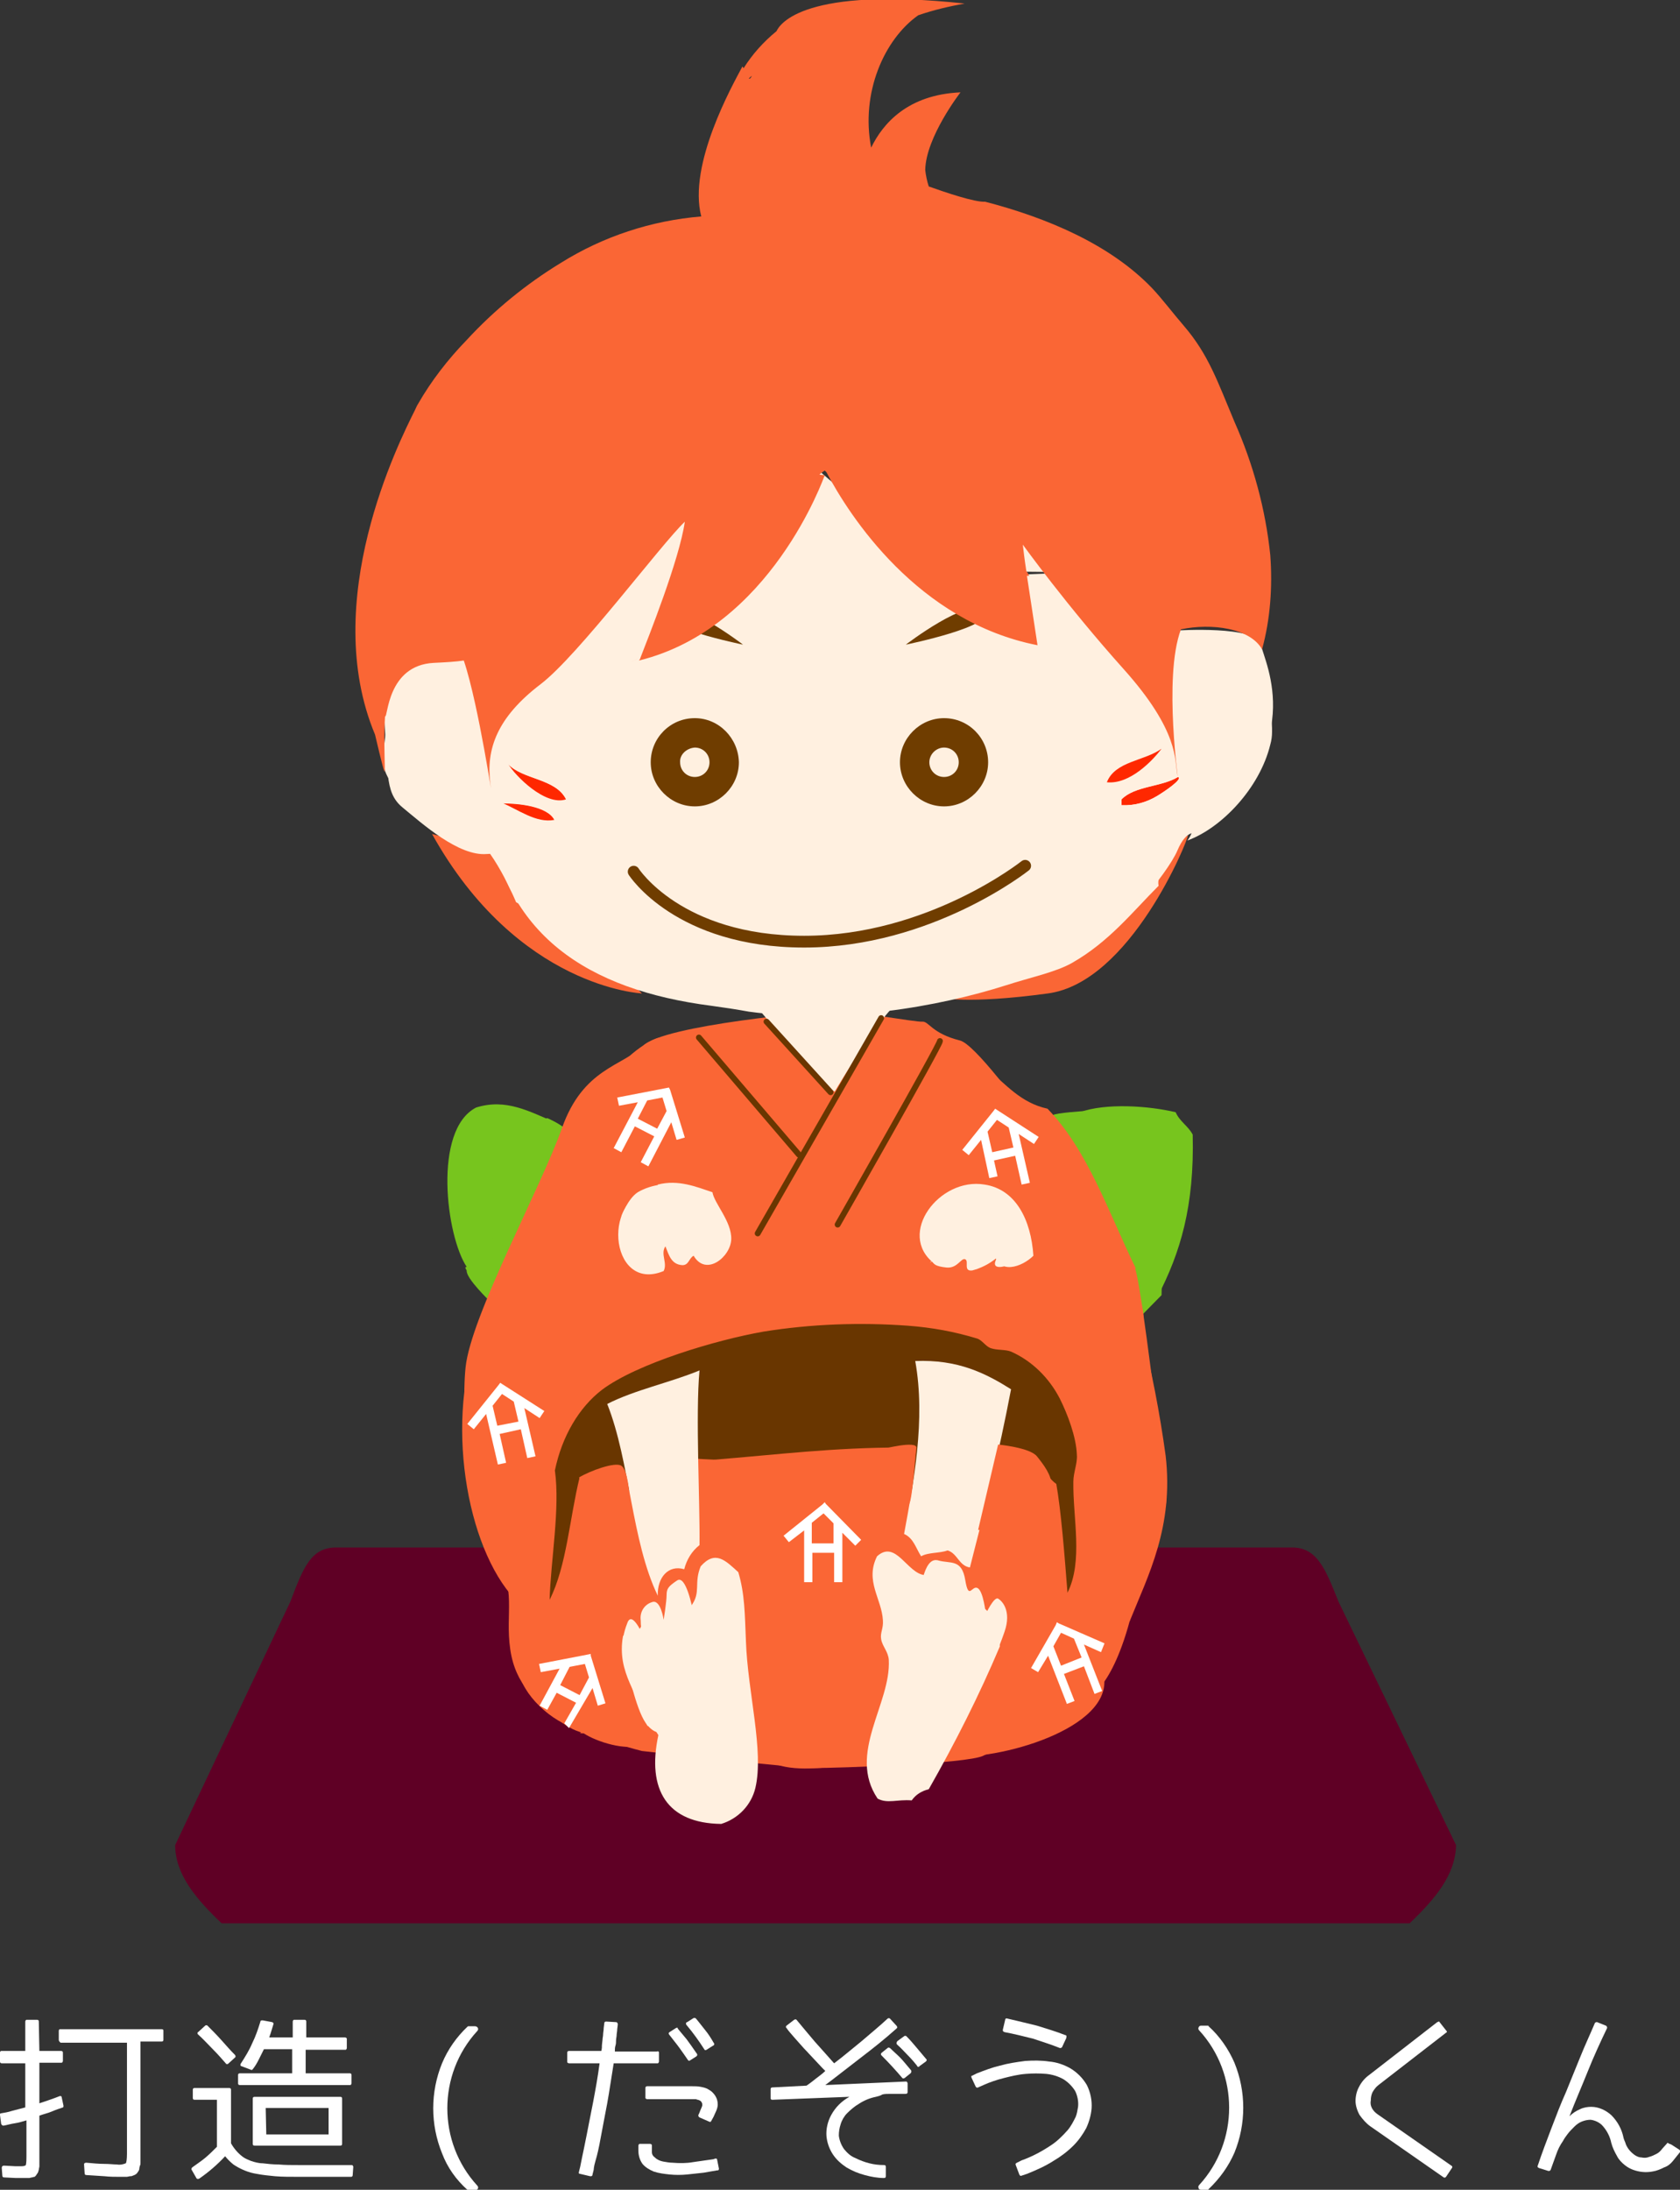
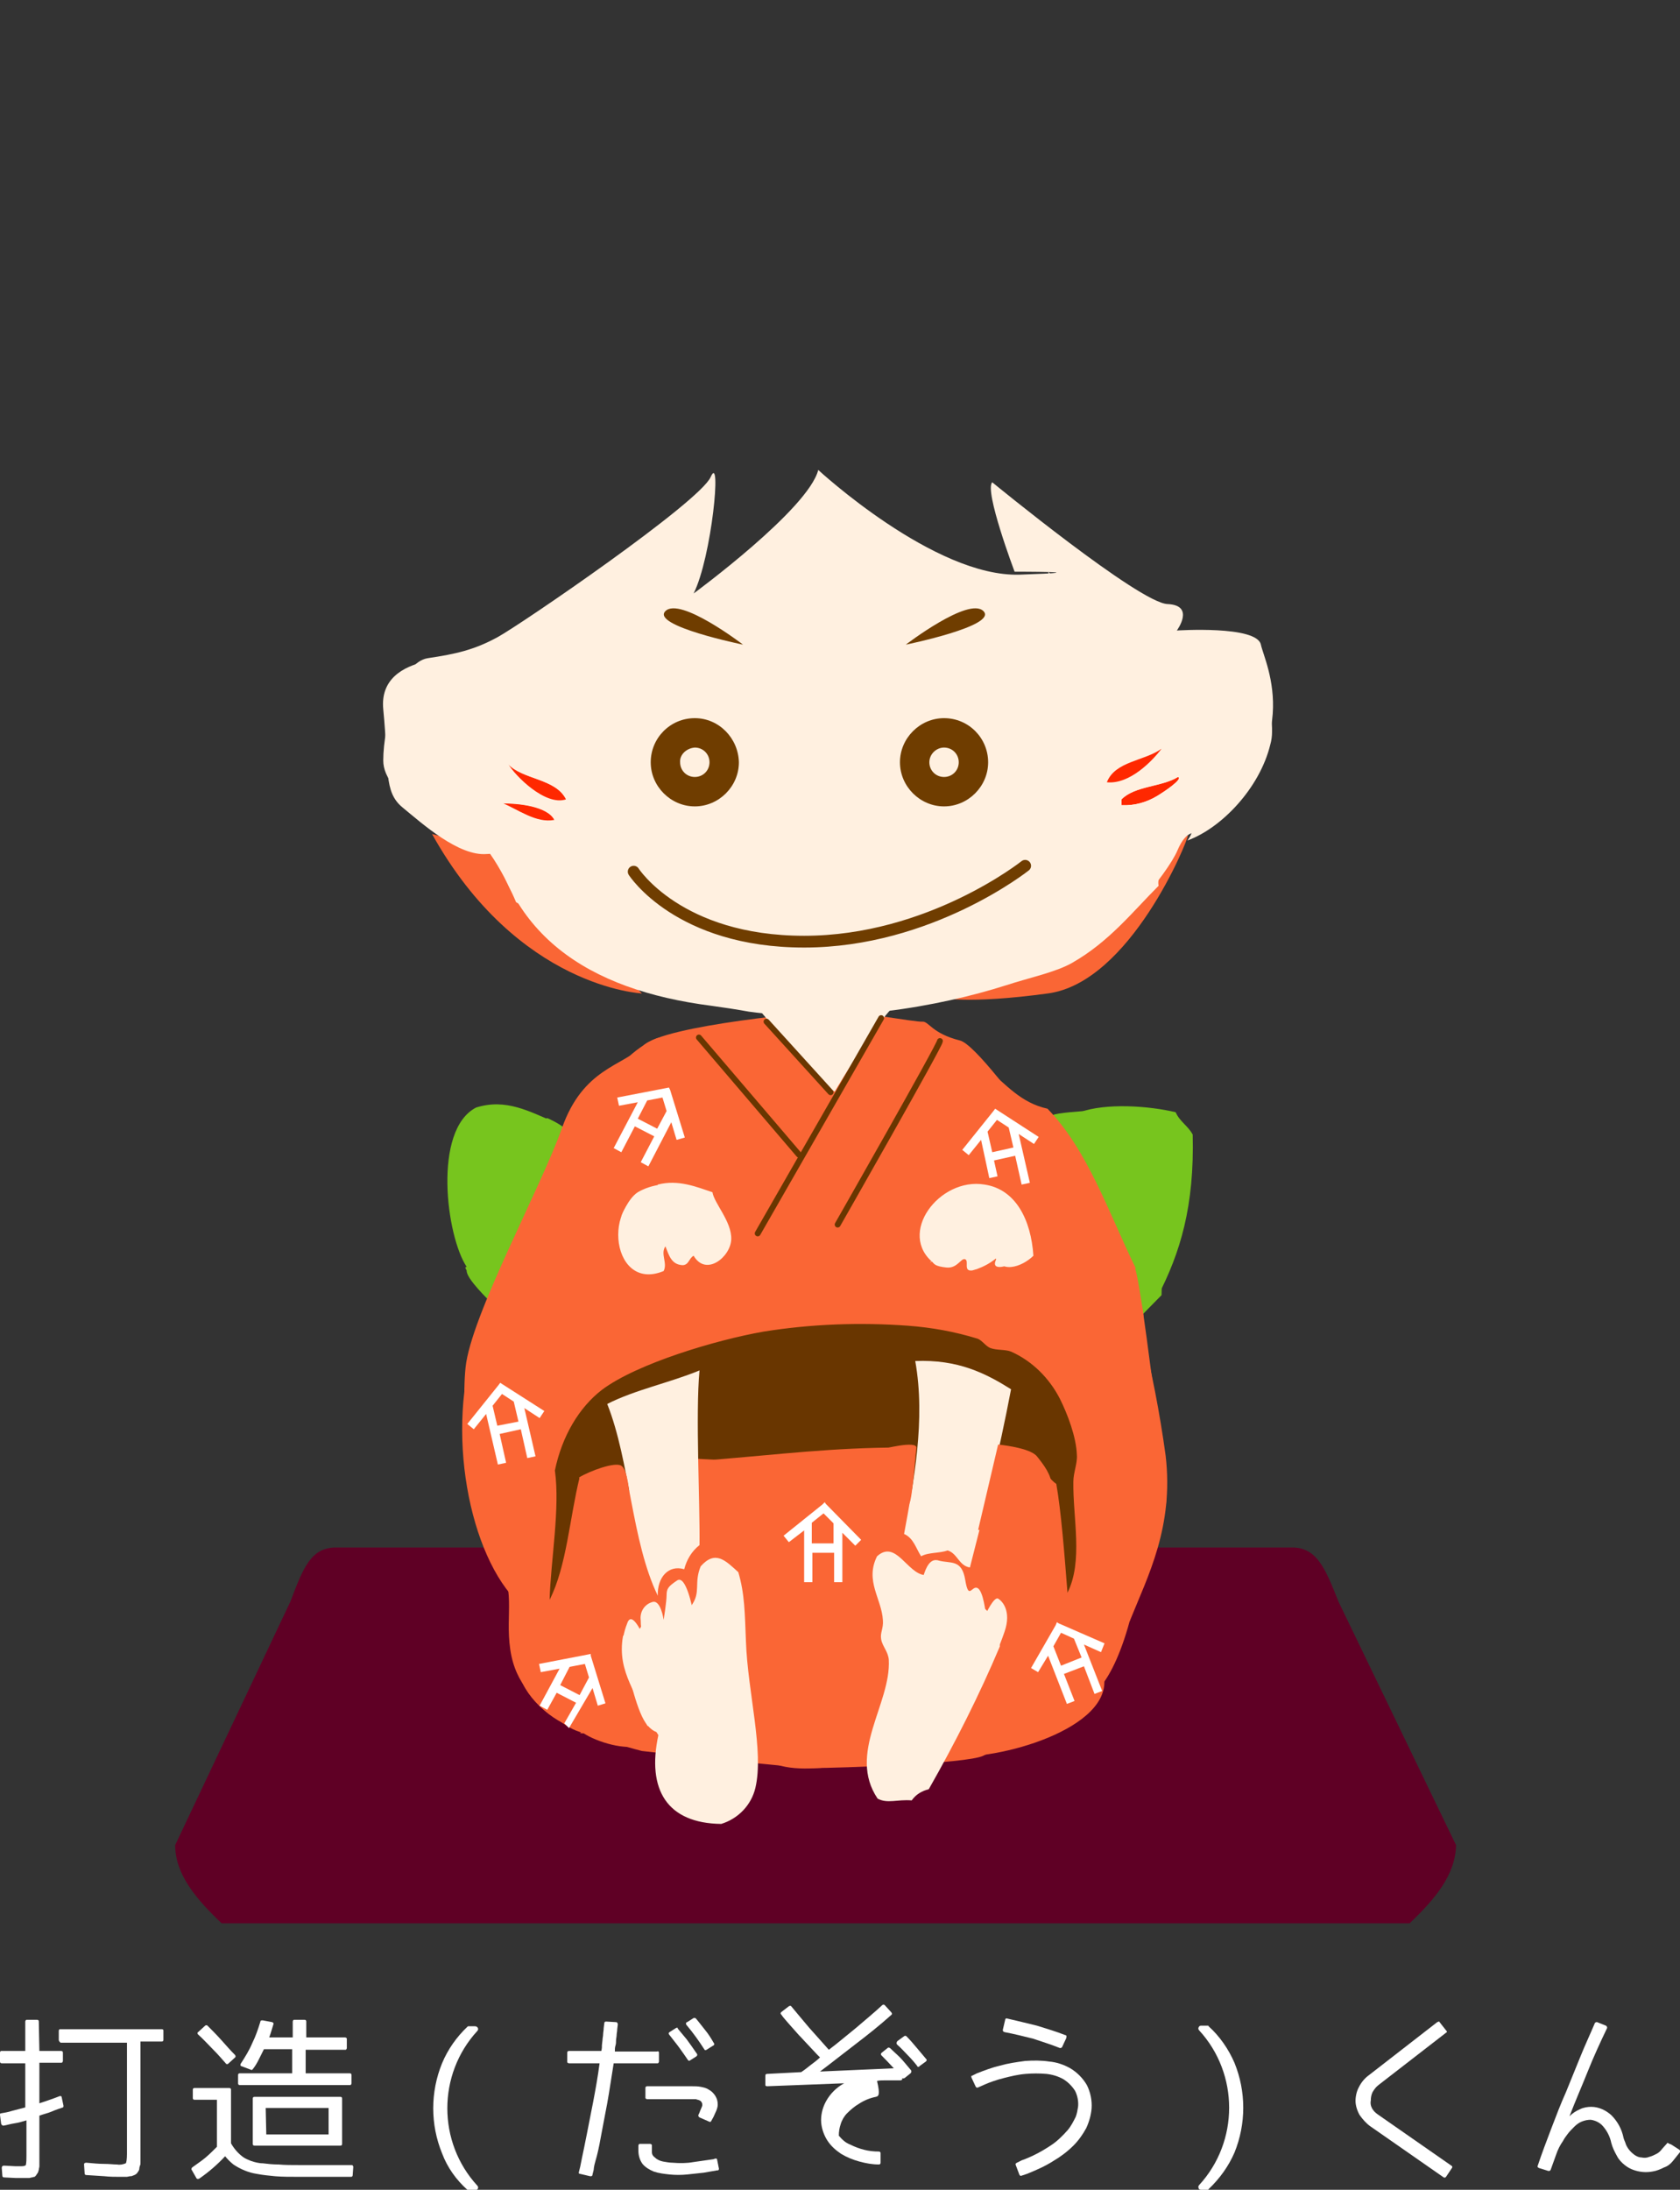
<svg xmlns="http://www.w3.org/2000/svg" version="1.1" id="レイヤー_1" x="0px" y="0px" viewBox="0 0 285.8 372.3" style="enable-background:new 0 0 285.8 372.3;" xml:space="preserve">
  <rect x="0" y="0" width="285.8" height="372.3" fill="#333333" stroke="none" />
  <style type="text/css">
	.st0{fill:#FFFFFF;}
	.st1{fill:#5F0025;}
	.st2{fill:#77C51E;}
	.st3{fill:#FA6635;}
	.st4{fill:#FFF0E0;}
	.st5{fill:#693600;}
	.st6{fill:#FF2800;}
	.st7{fill:#FFE6C8;}
	.st8{fill:#6F3D00;}
	.st9{fill:none;stroke:#6F3D00;stroke-width:2;stroke-linecap:round;stroke-linejoin:round;}
	.st10{fill:none;stroke:#693600;stroke-linecap:round;stroke-linejoin:round;}
</style>
  <title>アートボード 1</title>
  <path class="st0" d="M6.7,348.7h3.7c0.2,0,0.3,0.1,0.3,0.3v1.4c0,0.1-0.1,0.3-0.2,0.3c0,0-0.1,0-0.1,0H6.7v6.9  c1.2-0.4,2.4-0.8,3.4-1.2c0.2-0.1,0.4,0,0.4,0.2l0.3,1.4c0,0.1,0,0.3-0.1,0.3c0,0,0,0,0,0c-0.6,0.2-1.2,0.4-1.9,0.7  s-1.3,0.4-2.1,0.7v8.2c0,0.1,0,0.3,0,0.4c0,0.2-0.1,0.4-0.1,0.6c0,0.1-0.1,0.2-0.1,0.4c-0.1,0.1-0.1,0.2-0.2,0.3l-0.2,0.3  C6,370,6,370,5.9,370.1H5.8c-0.2,0.1-0.5,0.1-0.8,0.2c-0.1,0-0.3,0-0.4,0H3.9c-0.3,0-0.7,0-1.2,0l-2-0.1c-0.2,0-0.3-0.1-0.3-0.3  l-0.1-1.3c0-0.1,0-0.2,0.1-0.3c0.1-0.1,0.2-0.1,0.3-0.1l1.9,0.1h1.1c0.4,0,0.6-0.1,0.7-0.2c0.1-0.5,0.1-1,0.1-1.5v-6.1  c-0.7,0.2-1.3,0.4-2,0.5s-1.3,0.3-1.9,0.4c-0.2,0-0.3-0.1-0.4-0.3L0,359.6c0-0.2,0-0.3,0.2-0.3c0.6-0.1,1.2-0.2,1.8-0.4l2.3-0.6  v-7.5h-4c-0.2,0-0.3-0.1-0.3-0.3V349c0-0.2,0.1-0.3,0.2-0.3c0,0,0.1,0,0.1,0h4v-5c0-0.1,0.1-0.3,0.2-0.3c0,0,0,0,0.1,0h1.7  c0.2,0,0.3,0.1,0.3,0.3L6.7,348.7z M10,346.8v-1.5c0-0.2,0.1-0.3,0.2-0.3c0,0,0.1,0,0.1,0h17.2c0.2,0,0.3,0.1,0.3,0.2  c0,0,0,0.1,0,0.1v1.5c0,0.2-0.1,0.3-0.3,0.3h-3.6v19c0,0.4,0,0.7,0,1s0,0.4,0,0.6c0,0.2,0,0.4-0.1,0.5c0,0.1-0.1,0.3-0.1,0.5  c0,0.3-0.2,0.5-0.4,0.8c-0.2,0.2-0.4,0.3-0.7,0.4c-0.2,0.1-0.3,0.1-0.5,0.1l-0.5,0.1h-0.5c-0.2,0-0.5,0-0.9,0c-0.7,0-1.5,0-2.4-0.1  l-3.1-0.2c-0.2,0-0.3-0.1-0.3-0.3l-0.1-1.5c0-0.2,0.1-0.3,0.4-0.3c1.1,0.1,2.1,0.2,3,0.2s1.6,0.1,2.2,0.1c0.5,0.1,1,0,1.5-0.2  c0.1-0.1,0.2-0.7,0.2-1.6v-18.9H10.3C10.1,347.1,10,347,10,346.8L10,346.8z" />
  <path class="st0" d="M38.3,366.6c-1.3,1.4-2.8,2.7-4.4,3.8c-0.2,0.1-0.4,0.1-0.5-0.1l-0.8-1.4c-0.1-0.1,0-0.3,0.1-0.4  c0.8-0.6,1.6-1.1,2.3-1.7c0.7-0.6,1.3-1.2,1.9-1.8v-8h-3.8c-0.2,0-0.3-0.1-0.3-0.3v-1.4c0-0.2,0.1-0.3,0.3-0.3H39  c0.2,0,0.3,0.1,0.3,0.3v9.1c0.5,0.9,1.2,1.7,2,2.3c0.4,0.3,0.9,0.5,1.4,0.7c0.6,0.2,1.3,0.4,2,0.4c0.8,0.1,1.7,0.2,2.7,0.2  c1,0.1,2.2,0.1,3.5,0.1h8.9c0.1,0,0.2,0,0.2,0.1c0.1,0.1,0.1,0.2,0.1,0.2l-0.1,1.4c0,0.2-0.1,0.3-0.3,0.3h-8.9c-1.5,0-2.8,0-4-0.1  c-1-0.1-2.1-0.2-3.1-0.4c-1.4-0.2-2.8-0.8-4-1.6C39.1,367.5,38.7,367.1,38.3,366.6z M34.9,344.4c0.1-0.1,0.3-0.1,0.4,0c0,0,0,0,0,0  c0.8,0.8,1.6,1.6,2.4,2.5s1.5,1.7,2.3,2.5c0.1,0.2,0.1,0.3,0,0.4l-1.1,1c-0.1,0.1-0.2,0.2-0.4,0.1c0,0-0.1,0-0.1-0.1  c-0.7-0.8-1.4-1.6-2.2-2.4s-1.6-1.7-2.5-2.5c-0.1-0.1-0.1-0.1-0.1-0.2c0-0.1,0-0.2,0.1-0.2L34.9,344.4z M52,352.5h7.5  c0.2,0,0.3,0.1,0.3,0.3v1.4c0,0.1-0.1,0.3-0.2,0.3c0,0,0,0-0.1,0H40.8c-0.2,0-0.3-0.1-0.3-0.3v-1.4c0-0.2,0.1-0.3,0.3-0.3  c0,0,0,0,0.1,0h8.8v-4.1h-4.8c-0.3,0.6-0.6,1.2-0.9,1.8c-0.3,0.6-0.6,1.1-1,1.6c-0.1,0.1-0.2,0.2-0.3,0.1l-1.6-0.6  c-0.1,0-0.2-0.1-0.2-0.2c0-0.1,0-0.2,0.1-0.3c0.7-1.1,1.4-2.2,1.9-3.4c0.6-1.2,1-2.4,1.4-3.7c0-0.2,0.2-0.2,0.4-0.2c0,0,0,0,0,0  l1.6,0.3c0.2,0.1,0.3,0.2,0.2,0.4c-0.2,0.6-0.4,1.4-0.7,2.2h4v-2.7c0-0.1,0.1-0.3,0.2-0.3c0,0,0.1,0,0.1,0h1.7  c0.2,0,0.3,0.1,0.3,0.3v2.7h6.6c0.1,0,0.3,0.1,0.3,0.2c0,0,0,0,0,0.1v1.5c0,0.1-0.1,0.3-0.2,0.3c0,0,0,0-0.1,0H52V352.5z   M43.3,364.8c-0.2,0-0.3-0.1-0.3-0.3v-7.7c0-0.2,0.1-0.3,0.3-0.3h14.6c0.2,0,0.3,0.1,0.3,0.3v7.7c0,0.2-0.1,0.3-0.3,0.3H43.3z   M45.3,362.9h10.6v-4.5H45.2L45.3,362.9z" />
  <path class="st0" d="M79.7,344.5h1.1c0.2,0,0.4,0.1,0.5,0.3c0.1,0.2,0,0.4-0.1,0.5c-6.8,7.4-6.8,18.9,0,26.3  c0.1,0.1,0.2,0.3,0.1,0.5c-0.1,0.2-0.3,0.3-0.5,0.3h-1.1c-0.1,0-0.1,0-0.2-0.1c-1.9-1.7-3.4-3.8-4.3-6.2c-2-4.9-2-10.4,0-15.3  c1-2.4,2.5-4.5,4.3-6.2C79.6,344.5,79.6,344.5,79.7,344.5z" />
  <path class="st0" d="M112.1,349v1.5c0,0.1-0.1,0.3-0.2,0.3c0,0-0.1,0-0.1,0h-7.4c-0.4,2.4-0.7,4.6-1.1,6.8c-0.4,2.2-0.8,4.1-1.1,5.8  c-0.3,1.7-0.6,3-0.9,4s-0.3,1.5-0.3,1.5l-0.2,0.8c0,0.2-0.1,0.3-0.3,0.3c0,0-0.1,0-0.1,0l-1.7-0.4c-0.2,0-0.3-0.1-0.2-0.4l0.2-0.8  c0,0,0.1-0.5,0.3-1.5s0.5-2.3,0.8-3.9s0.7-3.5,1.1-5.6s0.8-4.3,1.1-6.6h-5.2c-0.1,0-0.3-0.1-0.3-0.2c0,0,0-0.1,0-0.1V349  c0-0.2,0.1-0.3,0.3-0.3h5.5c0.1-0.4,0.1-0.7,0.1-1l0.1-0.9c0-0.3,0.1-0.6,0.1-0.9s0.1-0.7,0.1-1.1l0.1-0.8c0-0.2,0.1-0.3,0.3-0.3  l1.7,0.1c0.2,0,0.3,0.2,0.3,0.4l-0.1,0.8c0,0.4-0.1,0.7-0.1,1s-0.1,0.6-0.1,0.9s0,0.6-0.1,0.9s-0.1,0.6-0.1,1h7.1  C112,348.7,112.1,348.8,112.1,349z M122,367.2l0.3,1.5c0,0.1,0,0.3-0.2,0.3c0,0-0.1,0-0.1,0l-2.3,0.4c-0.9,0.1-1.9,0.2-2.8,0.3  c-1,0.1-2,0.1-3,0c-0.9-0.1-1.8-0.2-2.7-0.5c-0.7-0.3-1.4-0.7-1.9-1.3c-0.5-0.7-0.7-1.5-0.7-2.3v-0.8c0-0.1,0.1-0.3,0.2-0.3  c0,0,0.1,0,0.1,0h1.7c0.1,0,0.3,0.1,0.3,0.2c0,0,0,0,0,0.1c0,0.4,0,0.7,0,1.1c0,0.4,0.2,0.7,0.5,0.9c0.4,0.4,0.9,0.6,1.4,0.7  c0.6,0.1,1.1,0.2,1.6,0.2c1.2,0.1,2.4,0.1,3.5-0.1l3.5-0.5C121.8,366.9,122,367,122,367.2z M122.1,357.8c0,0.5-0.2,1-0.4,1.4  c-0.2,0.5-0.4,0.9-0.7,1.4c-0.1,0.2-0.2,0.2-0.4,0.1l-1.6-0.7c-0.2-0.1-0.2-0.3-0.2-0.4c0,0,0,0,0,0c0.1-0.2,0.2-0.4,0.3-0.7  c0.1-0.2,0.2-0.5,0.3-0.7c0.1-0.2,0.1-0.5,0-0.7c-0.1-0.2-0.2-0.3-0.4-0.4c-0.2-0.1-0.4-0.1-0.6-0.2h-0.7h-7.6  c-0.1,0-0.3-0.1-0.3-0.2c0,0,0-0.1,0-0.1v-1.6c0-0.2,0.1-0.3,0.3-0.3h7.6c0.5,0,1,0,1.5,0.1c0.5,0.1,1,0.2,1.4,0.5  c0.4,0.2,0.7,0.5,1,0.9C122,356.8,122.1,357.3,122.1,357.8L122.1,357.8z M118.5,349.6l-1.1,0.7c-0.1,0.1-0.3,0.1-0.4-0.1  c0,0,0,0,0,0c-0.4-0.6-0.9-1.3-1.4-2s-1.1-1.4-1.7-2.2c-0.1-0.1-0.2-0.3-0.1-0.4c0,0,0,0,0.1-0.1l1.1-0.7c0.2-0.1,0.3-0.1,0.3,0.1  c0.5,0.6,1,1.2,1.5,1.8c0.5,0.7,1.1,1.5,1.7,2.4C118.6,349.2,118.7,349.4,118.5,349.6C118.6,349.5,118.5,349.5,118.5,349.6  L118.5,349.6z M121.3,347.8l-1.1,0.7c-0.2,0.1-0.3,0.1-0.4-0.1c-0.9-1.4-1.9-2.8-3-4.1c-0.1-0.1-0.1-0.2-0.1-0.3  c0-0.1,0.1-0.2,0.2-0.2l1.1-0.7c0,0,0.1,0,0.2,0c0.1,0,0.1,0,0.2,0.1c0.6,0.7,1.1,1.4,1.6,2s1,1.4,1.4,2.1c0.1,0.1,0.1,0.2,0.1,0.2  C121.5,347.7,121.4,347.8,121.3,347.8L121.3,347.8z" />
-   <path class="st0" d="M149,356.5c-1,0.2-2,0.6-2.9,1.2c-0.7,0.4-1.4,1-2,1.6c-0.5,0.5-0.9,1.2-1.1,1.9c-0.2,0.6-0.3,1.2-0.3,1.9  c0.1,0.8,0.4,1.6,0.9,2.3c0.5,0.6,1.1,1.2,1.9,1.5c0.8,0.4,1.6,0.7,2.4,0.9c0.8,0.2,1.6,0.3,2.5,0.3c0.2,0,0.3,0.1,0.3,0.3v1.6  c0,0.2-0.1,0.3-0.3,0.3c-1.1,0-2.2-0.2-3.3-0.5c-1.1-0.3-2.1-0.7-3.1-1.3c-0.9-0.6-1.7-1.3-2.3-2.2c-0.6-0.9-1-2-1.1-3.1  c-0.1-1.2,0.2-2.5,0.8-3.6c0.7-1.3,1.8-2.4,3.1-3.1h-0.1l-13,0.5c-0.2,0-0.3-0.1-0.3-0.2c0,0,0-0.1,0-0.1v-1.5  c0-0.2,0.1-0.3,0.3-0.3l5.8-0.3c0.6-0.4,1.1-0.8,1.6-1.2s1.1-0.8,1.6-1.3l-0.5-0.5l-1.5-1.6c-0.5-0.5-1-1.1-1.6-1.7l-1.6-1.8  c-0.5-0.6-1-1.1-1.4-1.7c-0.1-0.1-0.1-0.1-0.1-0.2c0-0.1,0.1-0.2,0.1-0.2l1.3-1c0.2-0.1,0.3-0.1,0.4,0c0.5,0.6,1,1.2,1.5,1.8  l1.6,1.9l1.7,1.9l1.6,1.8c1.6-1.2,3.1-2.5,4.6-3.7c1.5-1.3,3-2.5,4.5-3.9c0.1-0.1,0.3-0.1,0.4,0l1.1,1.2c0.1,0.1,0.2,0.3,0.1,0.4  c0,0,0,0-0.1,0.1c-1.9,1.7-3.9,3.3-6,4.9c-2.1,1.6-4.1,3.2-6.1,4.7l13.7-0.6c0.1,0,0.2,0,0.2,0.1c0.1,0.1,0.1,0.2,0.1,0.2v1.5  c0,0.2-0.1,0.3-0.4,0.3h-1.5h-1.2c-0.4,0-0.8,0-1.2,0.1C149.8,356.3,149.4,356.4,149,356.5z M154.9,352.5l-1,0.8  c-0.2,0.1-0.3,0.1-0.4,0c-1.1-1.3-2.3-2.6-3.5-3.8c-0.1-0.1-0.2-0.2-0.1-0.4c0,0,0.1-0.1,0.1-0.1l1-0.8c0.1-0.1,0.2-0.1,0.4,0  c0.5,0.5,1.1,1,1.7,1.6s1.2,1.4,1.9,2.2C155.1,352.2,155,352.4,154.9,352.5L154.9,352.5z M157.5,350.5l-1.1,0.8  c0,0.1-0.1,0.1-0.2,0.1c-0.1,0-0.2-0.1-0.2-0.2c-0.4-0.5-0.9-1.1-1.5-1.7c-0.6-0.6-1.2-1.3-1.9-1.9c-0.1-0.1-0.1-0.3,0-0.5  c0,0,0.1-0.1,0.1-0.1l1.1-0.8c0.1-0.1,0.3-0.1,0.4,0c0.6,0.6,1.2,1.3,1.7,1.9l1.6,1.9C157.7,350.2,157.7,350.3,157.5,350.5  L157.5,350.5z" />
+   <path class="st0" d="M149,356.5c-1,0.2-2,0.6-2.9,1.2c-0.7,0.4-1.4,1-2,1.6c-0.5,0.5-0.9,1.2-1.1,1.9c-0.2,0.6-0.3,1.2-0.3,1.9  c0.5,0.6,1.1,1.2,1.9,1.5c0.8,0.4,1.6,0.7,2.4,0.9c0.8,0.2,1.6,0.3,2.5,0.3c0.2,0,0.3,0.1,0.3,0.3v1.6  c0,0.2-0.1,0.3-0.3,0.3c-1.1,0-2.2-0.2-3.3-0.5c-1.1-0.3-2.1-0.7-3.1-1.3c-0.9-0.6-1.7-1.3-2.3-2.2c-0.6-0.9-1-2-1.1-3.1  c-0.1-1.2,0.2-2.5,0.8-3.6c0.7-1.3,1.8-2.4,3.1-3.1h-0.1l-13,0.5c-0.2,0-0.3-0.1-0.3-0.2c0,0,0-0.1,0-0.1v-1.5  c0-0.2,0.1-0.3,0.3-0.3l5.8-0.3c0.6-0.4,1.1-0.8,1.6-1.2s1.1-0.8,1.6-1.3l-0.5-0.5l-1.5-1.6c-0.5-0.5-1-1.1-1.6-1.7l-1.6-1.8  c-0.5-0.6-1-1.1-1.4-1.7c-0.1-0.1-0.1-0.1-0.1-0.2c0-0.1,0.1-0.2,0.1-0.2l1.3-1c0.2-0.1,0.3-0.1,0.4,0c0.5,0.6,1,1.2,1.5,1.8  l1.6,1.9l1.7,1.9l1.6,1.8c1.6-1.2,3.1-2.5,4.6-3.7c1.5-1.3,3-2.5,4.5-3.9c0.1-0.1,0.3-0.1,0.4,0l1.1,1.2c0.1,0.1,0.2,0.3,0.1,0.4  c0,0,0,0-0.1,0.1c-1.9,1.7-3.9,3.3-6,4.9c-2.1,1.6-4.1,3.2-6.1,4.7l13.7-0.6c0.1,0,0.2,0,0.2,0.1c0.1,0.1,0.1,0.2,0.1,0.2v1.5  c0,0.2-0.1,0.3-0.4,0.3h-1.5h-1.2c-0.4,0-0.8,0-1.2,0.1C149.8,356.3,149.4,356.4,149,356.5z M154.9,352.5l-1,0.8  c-0.2,0.1-0.3,0.1-0.4,0c-1.1-1.3-2.3-2.6-3.5-3.8c-0.1-0.1-0.2-0.2-0.1-0.4c0,0,0.1-0.1,0.1-0.1l1-0.8c0.1-0.1,0.2-0.1,0.4,0  c0.5,0.5,1.1,1,1.7,1.6s1.2,1.4,1.9,2.2C155.1,352.2,155,352.4,154.9,352.5L154.9,352.5z M157.5,350.5l-1.1,0.8  c0,0.1-0.1,0.1-0.2,0.1c-0.1,0-0.2-0.1-0.2-0.2c-0.4-0.5-0.9-1.1-1.5-1.7c-0.6-0.6-1.2-1.3-1.9-1.9c-0.1-0.1-0.1-0.3,0-0.5  c0,0,0.1-0.1,0.1-0.1l1.1-0.8c0.1-0.1,0.3-0.1,0.4,0c0.6,0.6,1.2,1.3,1.7,1.9l1.6,1.9C157.7,350.2,157.7,350.3,157.5,350.5  L157.5,350.5z" />
  <path class="st0" d="M185.7,358.5c-0.1,1.1-0.4,2.2-0.9,3.3c-0.6,1.1-1.3,2.1-2.2,3c-1,1-2.2,1.9-3.4,2.6c-1.4,0.9-3,1.6-4.5,2.2  l-0.9,0.3c-0.2,0.1-0.3,0-0.4-0.2l-0.6-1.6c-0.1-0.2,0-0.3,0.2-0.4l0.8-0.4c1.7-0.6,3.4-1.5,4.9-2.5c1.1-0.7,2-1.6,2.9-2.6  c0.6-0.7,1-1.5,1.4-2.3c0.2-0.5,0.3-1.1,0.4-1.7c0.1-0.9-0.1-1.9-0.5-2.7c-0.5-0.8-1.2-1.5-2-2c-0.9-0.5-1.9-0.8-2.9-0.9  c-1.2-0.1-2.3-0.1-3.5,0c-1.3,0.1-2.5,0.4-3.7,0.7c-1.2,0.3-2.4,0.7-3.5,1.2l-0.9,0.4c-0.2,0.1-0.3,0-0.4-0.1l-0.7-1.5  c-0.1-0.2-0.1-0.4,0.1-0.4l0.8-0.4c1.3-0.5,2.6-1,3.9-1.3c1.4-0.4,2.8-0.6,4.3-0.8c1.4-0.1,2.8-0.1,4.1,0.1c1.2,0.1,2.4,0.5,3.5,1.1  c1.2,0.7,2.2,1.7,2.9,2.9C185.5,355.7,185.8,357.1,185.7,358.5z M170.6,345.1l0.4-1.7c0-0.2,0.2-0.3,0.4-0.2c1.7,0.4,3.4,0.8,5,1.2  c1.6,0.5,3.3,1,4.8,1.6c0.2,0,0.3,0.2,0.2,0.4c0,0,0,0,0,0.1l-0.7,1.5c0,0.1-0.2,0.2-0.3,0.2c0,0-0.1,0-0.1,0  c-1.5-0.6-3.1-1.1-4.6-1.6c-1.6-0.4-3.2-0.8-4.8-1.1C170.6,345.4,170.6,345.3,170.6,345.1L170.6,345.1z" />
  <path class="st0" d="M205.5,372.3h-1.2c-0.2,0-0.4-0.1-0.4-0.3c-0.1-0.2,0-0.4,0.1-0.5c6.8-7.4,6.8-18.9,0-26.3  c-0.1-0.1-0.2-0.3-0.1-0.5c0.1-0.2,0.2-0.3,0.4-0.3h1.2c0.1,0,0.1,0,0.1,0.1c1.9,1.7,3.4,3.9,4.4,6.2c2,4.9,2,10.4,0,15.3  c-1,2.3-2.5,4.4-4.4,6.2C205.6,372.3,205.6,372.3,205.5,372.3z" />
  <path class="st0" d="M234.4,359.5l12.5,8.7c0.2,0.1,0.2,0.3,0.1,0.4l-1,1.5c-0.1,0.1-0.2,0.2-0.4,0.1l-12.5-8.7  c-0.7-0.5-1.3-1.2-1.8-1.9c-0.4-0.7-0.7-1.6-0.7-2.4c0-0.8,0.2-1.7,0.6-2.4c0.4-0.8,1-1.5,1.7-2l11.6-9c0.1,0,0.2-0.1,0.2-0.1  c0.1,0,0.2,0,0.2,0.1l1.1,1.4c0.2,0.2,0.2,0.3,0,0.4l-11.5,8.9c-0.4,0.3-0.7,0.7-1,1.2c-0.2,0.4-0.3,0.9-0.3,1.4  C233,358,233.5,358.9,234.4,359.5z" />
  <path class="st0" d="M284.3,364.6l1.4,0.9c0.1,0.1,0.2,0.3,0.1,0.4c0,0,0,0,0,0c-0.4,0.5-0.8,1-1.2,1.5c-0.4,0.5-0.9,0.9-1.5,1.1  c-0.6,0.3-1.3,0.6-2,0.7c-1.1,0.2-2.2,0.1-3.3-0.3c-0.5-0.2-0.9-0.4-1.4-0.8c-0.5-0.4-1-0.9-1.3-1.5c-0.4-0.7-0.8-1.5-1-2.3  c-0.2-1-0.7-2-1.4-2.8c-0.5-0.6-1.3-1-2.1-1.1c-0.5,0-1,0.1-1.5,0.3c-0.5,0.2-0.9,0.5-1.3,0.9c-0.4,0.4-0.8,0.8-1.1,1.2  c-0.3,0.4-0.6,0.8-0.8,1.2c-0.5,0.7-0.9,1.5-1.2,2.4c-0.3,0.8-0.6,1.7-0.9,2.5c-0.1,0.2-0.2,0.2-0.4,0.2l-1.6-0.5  c-0.2-0.1-0.3-0.2-0.2-0.4c0.7-2.1,1.5-4.2,2.3-6.3s1.6-4.2,2.5-6.2c0.8-2,1.6-3.9,2.4-5.9s1.7-3.9,2.5-5.8c0-0.1,0.2-0.2,0.3-0.2  c0,0,0.1,0,0.1,0l1.5,0.6c0.2,0.1,0.2,0.3,0.2,0.4c0,0,0,0,0,0c-1.2,2.5-2.3,4.9-3.3,7.4s-2.1,5-3.1,7.6c0.5-0.5,1.1-0.9,1.8-1.2  c0.6-0.3,1.3-0.4,1.9-0.4c1.3,0,2.5,0.6,3.4,1.4c1.1,1.1,1.8,2.4,2.1,3.9c0.1,0.4,0.3,0.7,0.4,1.1c0.3,0.7,0.8,1.3,1.5,1.8  c0.3,0.2,0.7,0.4,1.1,0.4c0.5,0.1,0.9,0.1,1.4-0.1c0.4-0.1,0.8-0.3,1.2-0.5c0.4-0.2,0.7-0.5,1-0.9c0.3-0.3,0.6-0.7,0.9-1  C283.9,364.5,284.1,364.5,284.3,364.6C284.2,364.6,284.2,364.6,284.3,364.6z" />
  <path class="st1" d="M239.8,327H37.7c-4.3-4.1-7.9-8.3-7.9-13.3l19.6-41.4c2.2-5.8,3.5-9.2,7.8-9.2h162.6c4.3,0,5.7,3.7,7.9,9.2  l20,41.4C247.6,318.8,244.1,322.9,239.8,327z" />
  <path class="st2" d="M93.1,190.1c0,0,4.8,2,4.1,3.9s-13.8,27.3-13.8,27.3s-4.2-4-4-5.3s6-22.2,6-22.2L93.1,190.1z" />
  <path class="st2" d="M179.1,189.6c0.5-0.4,5.4-0.7,5.4-0.7s13.3,21.3,13.3,21.8s-0.2,9.5-0.2,9.5l-5.9,6L179.1,189.6z" />
  <path class="st3" d="M73.5,141.8l12.4,3.3l23.3,23.8C109.2,168.9,88.1,168,73.5,141.8z" />
  <path class="st3" d="M202.1,142c0,0.9-9.8,25-23.8,26.9s-18.3,0.7-18.3,0.7L202.1,142z" />
  <path class="st4" d="M87.8,153.4c0,0-4.1-10-8.1-11.8s-14.5-6.3-14.5-12.3s2.9-16.7,7.6-17.4s7.9-1.4,11.9-3.6s34.3-22.9,36.2-27.2  s0.2,13.6-2.9,19.8c0,0,19.5-14.3,21.2-21c0,0,19.8,18.3,34.3,17.8s-0.9-0.5-0.9-0.5s-5.2-13.8-3.8-15.2c0,0,25,20.5,29.8,20.7  s1.6,4.5,1.6,4.5s13.6-0.9,14.3,2.4s8.3,17.4-10.9,32.1c0,0-1.7-0.9-3.3,2.9s-10.5,14.8-16.2,16.9s-60.2,8.8-68.3,5.9  S87.8,153.4,87.8,153.4z" />
  <path class="st3" d="M101.6,294.8c0,1,7.6,2.9,7.6,2.9s25.7,2.9,29.3,2.9s26-0.7,28.8-2.1s17.6-9.8,17.6-9.8s4.3-1.2,7.6-14.3  s6.2-17.1,5.9-20s-4.4-37.9-5.4-38.9s-24.9-37.4-29.7-38.6s-5.3-3.3-6.4-3.2s-11.6-1.8-14.7-1.8s-29.3,2.4-32.8,5.9  s-10.2,3.8-13.8,14s-15.5,31.9-16.4,40.7s1.2,25.7,5,31.7s1.7,10,2.6,16.2s4.5,8.8,8.1,11.9S101.6,294.8,101.6,294.8z" />
  <path class="st5" d="M91.3,276c0,0,1.6-25.5,2.3-28.2s6.1-15.2,9.8-17.1s36.4-9.1,36.4-9.1l30.9,4.4l12,8.6c0.8,3.3,1.4,6.6,1.6,10  c0.4,5.4-0.9,27.5-0.9,27.5s-3.6,1.1-4.3,0.5s-4.8-12-4.8-12S144.9,249,141.1,249s-25-1.1-25-1.1s-14.5,7.7-14.3,11.4  c0.2,3.8-2.7,13.9-2.7,13.9L91.3,276z" />
  <path class="st4" d="M202,142.9c2.9-3.6,0-13,1.9-17.6c-0.1-0.7-0.3-1.3-0.6-1.9c1.1-3.7,1.2-7.4,1-11.8c-0.1-0.4,0.1-0.6,0.3-0.6  c8.1-1.2,11.9,7,11.8,13.4c0,0.8-0.1,1.5-0.3,2.2C214.3,134,207.8,140.8,202,142.9z" />
  <path class="st4" d="M80.3,112c1.2,10.1-2.3,19.2-0.6,29.7c-4.9-1.3-7.1-5.3-11.2-7.3C63.5,124.7,68.6,111.6,80.3,112z" />
  <path class="st6" d="M86.4,129.8c2.5,2.8,8.1,2.5,9.9,6.1C92.8,137.1,87.6,131.9,86.4,129.8z" />
  <path class="st6" d="M200.4,132.1c0.9,0.3-2.4,2.6-3.5,3.2c-1.8,1.1-3.9,1.7-6.1,1.6v-1C193.1,133.6,197.7,133.8,200.4,132.1z" />
  <path class="st6" d="M85.4,136.5c2.6,0.1,7.7,0.4,8.9,2.9C91.2,140,88.1,137.6,85.4,136.5z" />
  <path class="st7" d="M137.2,178.7c2.3,0.5,5.8,1.1,8.3,0.3c-0.7,2.2-2.6,3.1-3.2,5.4C139.5,183.6,138,181.5,137.2,178.7z" />
  <path class="st2" d="M94.4,190.8c-5.7,7.4-8.5,17.7-14,25.2c-0.4,0.4-0.5,0.1-1,0c-0.2-0.3-0.4-0.6,0-0.6  c-3.5-5.2-5.8-23.3,1.6-27.1C86.1,186.7,90.1,189,94.4,190.8z" />
  <path class="st2" d="M196.9,220.5c-1.9-4-2.6-8.4-4.2-12.5s-3.8-7.5-5.4-11.2c-0.6-1.3-0.3-2.9-1-4.2c-0.7-1.4-2.1-2.1-2.6-3.5  c4.4-1.6,11.7-1.1,16.3,0c0.7,1.6,2.1,2.3,2.9,3.8C203.2,205.1,200.8,213,196.9,220.5z" />
  <path class="st4" d="M118,213.5c-0.8,0.4-0.8,1.6-1.9,1.6c-1.9-0.1-2.3-1.7-2.9-3.2c-0.9,1.3,0.4,2.8-0.3,4.2  c-9.4,3.9-10.8-13.8-1-13.7c0.5-0.1-0.1-0.4,0-1c3.5-0.9,6.6,0.4,9.3,1.3c0.3,1.9,3.3,5,3.2,8S120.1,217.1,118,213.5z" />
  <path class="st4" d="M175.8,213.5c-1.9,1.9-6,3.4-6.7-0.6c-1.2,0.6-2.2,1.6-2.9,2.9c-0.6-0.6-0.7-1.6-0.6-2.9  c-0.4,0.1-0.6-0.1-0.6-0.3c-2,0.8-4,1.5-6.1,2.2c-6.4-5,0.9-14.7,8.6-13.4C172.8,202.2,175.4,207.4,175.8,213.5z" />
  <path class="st4" d="M155.7,231.4c7.3-0.3,12,2.1,16.3,4.8c-2.1,11-4.4,20.2-7,30.3c-1.9-0.3-2.1-2.4-3.8-2.9  c-1.3,0.5-3.3,0.3-4.5,1c-0.9-1.4-1.3-3.1-2.9-3.8C155.4,252.1,157.5,241.4,155.7,231.4z" />
  <path class="st4" d="M119,233c-0.7,7.4,0.1,22.9,0,29.7c-1.3,1-2.2,2.5-2.6,4.1c-2.7-0.8-4.6,1.4-4.5,4.5  c-4.5-9.3-4.7-22.8-8.6-32.6C108,236.3,113.9,235.1,119,233z" />
  <path class="st5" d="M100.8,241c1.3,1.8,1.7,4.4,2.6,6.7c-1.2,0.3-2.4,0.1-3.5-0.3c0-1.6,0.2-3.6-0.3-4.8  C100.3,242.5,100.6,241.7,100.8,241z" />
  <path class="st5" d="M175.5,241c1.1,1.9,2.8,3.6,2.6,6.1c-1.3-0.6-2.3,0.3-4.2,0C174.4,245,175.3,243.3,175.5,241z" />
  <path class="st3" d="M153.5,246.1c-0.9,4.2-0.6,9.6-1.9,13.4c-0.7,0.5-2.1,0.2-2.9,0.6c-4.4,3.6-1.6,8.7-0.6,14.7  c0.5,3.4-1,6.5,0.6,8.9c-1.8,5.3-3,10.7-3.5,16.3c-4,0.4-9.3,1.3-13.1,0c-0.1-6.2-4.3-11.6-4.2-18.8c0-3.2,1.6-6.2,1.6-9.3  c0-5.2-2.7-11.1-8.6-11.2c0.3-4.1-0.1-8,0.3-12.5C132.4,247.3,141.7,246.1,153.5,246.1z" />
  <path class="st4" d="M157.3,267.8c1-0.6,1.4-1.8,2.2-2.5c2.9,1.4,4.1,3.8,5.1,6.4c2.8,0.6,3.5,3.3,6.1,4.1c-0.6,1.3-0.9,2.7-0.6,4.1  c-3.5,8.3-7.6,16.4-12.1,24.3c-1.2,0.3-2.2,0.9-2.9,1.9c-2.5-0.2-4.1,0.6-5.8-0.3c-5.2-7.7,2.3-16.1,1.9-23.6  c-0.1-1.4-1.1-2.3-1.3-3.5c-0.2-1.1,0.4-1.8,0.3-3.2c-0.2-3.7-3.1-6.7-1-10.9C152.4,261.7,154.3,267.5,157.3,267.8z" />
  <path class="st4" d="M112,295c-0.5-0.7-0.7-1.6-1.9-1.6c-1.2-5.2-5.3-8.9-4.1-15.3c1.1-0.2,1.2,0,2.6-0.3c0.2-1.6,1.5-2.1,1.9-3.5  c1,0.2,1.8,0.6,2.6,1.3c1.2-1.4,0.1-5,1.6-6.1c2,0.1,1.1,3.2,2.9,3.5c1.7-2.3,0.4-3.8,1.6-6.7c2.5-2.8,4.2-1,6.4,1  c1.1,3.7,1.1,7,1.3,11.8c0.3,8.6,3.1,18.6,1.6,24.9c-0.7,2.9-2.9,5.2-5.8,6.1C113.5,310,110,304.3,112,295z" />
  <path class="st4" d="M195.6,105.2c-3.4-1.3-7.5-1.9-9.6-4.5c-2.9-0.2-5.6-1.4-7.7-3.5c0.6,2.1,1.8,3.6,2.2,5.8  c-17.1-1.7-31.6-6.1-40.6-16c-6,8.4-14.6,14.2-23.3,19.8c4.8-2.3,9.3,2.2,8.6,6.4c-1-0.2-1.6,0.1-1.9,0.6c-2.7-1.7-7.4-2.8-7-6.4  c-1.7,0.6-2.5,2-4.5,2.2c1.5-4.9,3.6-10.9,3.5-16.3c-4.4,4.7-9.6,8.6-15.3,11.5c2.1-1.6,4.1-3.1,6.1-4.8c0.1-0.3,0.4-0.8,0-0.3  c-5.8,3-9.8,7.9-17.3,9.3c-1,1.9-0.7,3.3-2.6,4.5c-0.3,9.2-4.3,15.2-3.2,24.6c2.5,20.8,17,30.2,38,32.9c2.2,0.3,4.2,0.6,6.4,1  c15.4,2.1,32.2-0.8,43.8-4.5c4-1.3,8.4-2.2,11.2-3.8c6.3-3.6,10.2-8.6,14.7-13.1c-0.4-2,1.6-3,2.2-4.5c1.2-3.3,1.9-6.7,2.2-10.2  C202.8,124.9,199,112.7,195.6,105.2z M197.6,127.2c-1.5,2-5.4,6.1-9.3,5.7C189.7,129.4,194.7,129.4,197.6,127.2L197.6,127.2z   M175.2,131.4c-1,5.3-11.1,9.4-15.7,4.8c-1.9-1.9-1.5-5.1-1.6-9.3C161.4,117.5,177.2,121.2,175.2,131.4L175.2,131.4z M157.3,109.1  c2.3-1.8,4.8-3.6,7.4-5.1c0.9,0.4-0.3,1.3,1.3,1.9c-0.6,4.5-3.5,8-8.6,7V109.1z M107.2,127c1.9-9.2,17.4-8.5,18.5,1.3  c0.9,7.4-4.3,10.7-12.5,9.9C109.5,135.3,105.9,133,107.2,127z M96.3,136c-3.5,1.2-8.7-4-9.9-6.1c2.5,2.7,8.1,2.4,9.9,6V136z   M94.4,139.5c-3.2,0.6-6.3-1.8-8.9-2.9C88,136.6,93.1,137,94.4,139.5L94.4,139.5z M196.9,135.3c-1.8,1.1-3.9,1.7-6.1,1.6v-1  c2.2-2.3,6.8-2.1,9.6-3.8C201.4,132.4,198,134.6,196.9,135.3L196.9,135.3z" />
  <path class="st6" d="M197.6,127.3c-1.5,2-5.4,6.1-9.3,5.7C189.7,129.4,194.7,129.4,197.6,127.3z" />
  <path class="st3" d="M124.7,215.8c0.5-0.1,0,1.2-0.3,1.3c2,0.1,3.2-3.4,4.2-5.4c7.6,0.8,15.3-0.2,24-0.3c-1.8,7.9,7.3,9.5,10.2,4.8  c1.1,1.1,1.8,2.7,3.8,2.9c1,0.1,1.8-0.6,1.9-1.6c2.4,2.1,3.5-0.7,5.8-1c2,0,3.9,0.3,5.8,1c3.9,1.8,8.6,7.6,9.3,12.1  c0.1,1.4,0.1,2.8,0,4.1c-1.1,11.2-6.4,24.2-3.2,34.2c0.1,1.4-0.3,3.3,0.3,4.1c-0.1-11.7,4.1-25.4,5.1-36.7s-5.6-17.7-12.5-22.3  c-0.1-7.5-4.6-10.5-8.9-13.7c-5.8-1.3-9.7,1.2-13.7,2.6c-1.4,2.1-3.7,3.4-3.5,7c-1.4,0.2-1.8-0.6-3.2-0.3  c4.4-10.6,8.7-21.4,18.2-26.8c3.1,2.5,5.6,5.7,10.2,6.7c6.9,7.1,10.4,17.7,15,27.1c-1.4,1.5,2.6,7.4,0.9,10.2  c1.8,7.2,3.2,14.4,4.2,21.7c1.4,12.1-3,20.4-6.1,28.1c-2.2,0.6-2.5,3.3-4.5,4.2c-0.1,0.5,0.3,0.6,0.6,0.6c-0.3,1.1-1.6-0.5-2.2,1  c7.5,9.8-10.5,16.5-21.1,17.2c0.7-3.9,3.3-7.2,5.4-11.8c2.6-5.5,7.7-13.9-1.9-15.6c-1.3-7.9,2.4-15.9,4.5-22.4  c4.2-0.8,4.7,2.1,6.7,3.5c0.8,4.5,1.4,12,1.9,18.5c2.7-5.4,0.9-12.7,1-18.9c0-1.5,0.7-3.1,0.6-4.5c-0.1-3.1-1.6-7-2.9-9.6  c-1.8-3.5-4.7-6.4-8.3-8c-1-0.4-2.4-0.2-3.5-0.6c-0.8-0.3-1.4-1.3-2.2-1.6c-3.9-1.2-7.8-1.9-11.8-2.2c-8.2-0.6-16.5-0.3-24.6,1  c-8,1.4-21.5,5.4-27.5,9.9c-3.9,3-6.8,7.9-8,13.7c0.9,6.5-0.7,15.2-0.9,22c2.9-5.7,3.4-13.9,5.1-20.8c1.7-0.6,3.6-1,5.4-0.9  c-0.1,6.3,6.5,15,4.8,21.7c-0.6,1.6-2.1,2.7-3.8,2.9c-5.6,6.7,0.4,16.7,4.2,21.7c-2.6,1.2-7.8-0.5-9.9-1.9c-1.3,0-0.1-0.2,0-0.6  c-4.5-0.5-9.9-5.3-10.9-9.3s0.7-8.1-1-11.5c0.7-0.2,0.1-1.5,1-0.6c-8.6-8-12.8-29.7-7.3-45.4c2.1-4.3,4.2-9.4,6.4-14.7  c1.7-4.1,3.7-8.2,5.7-12.5s3.6-8.7,6.1-11.8c0.8-1.1,2-1.7,2.9-2.9c2.2-3.1,4.7-6.5,8.9-8.6s6.9,4.1,8.6,7.7  c1.9,3.3,7.5,6.9,9.9,11.5c0.5,1,0.5,2,1,2.9c0.7,1.3,1.9,2,1.9,3.5c0.1,3-3,4.1-3.5,7.4c-1.4-2.2-0.5-3.7-1.3-5.8  c-3.8-9.9-28.9-5.7-27.5,7.3c-1.1,0.4-2.6,0.4-3.8,0.6c-2,2.3-4.4,3-5.8,4.8c-4.8,6.4,0,18.2,0.6,27.1c0.2,4.2-1.7,9.2-1.4,13.2  c0.2,2.4-0.2,4.8-1,7c5.4-6.7,2.9-19.5,3.2-30c0.2-7.9,2.1-14.1,6.7-17.9c1.7,0,3.6,0.2,4.8-0.3c0.2,0.5,1.4,2.3,1.3,0.3  c1.7,1.7,3.8,2.9,6.1,3.5c2-1.6,4.7-0.7,6.4-2.6C119.6,218.8,123.4,217.6,124.7,215.8z" />
  <path class="st0" d="M140.3,255.4L140.3,255.4L140.3,255.4l-0.4,0.4l-6.6,5.3l0.9,1.1l2.6-2v8.8h1.4v-5h3.7v5h1.4v-8.4l2.2,2.2l1-1  l-6-6.1L140.3,255.4z M141.8,262.4h-3.7v-3.5l0,0l2-1.6l1.7,1.7L141.8,262.4z M187.9,279.4l-7.8-3.4l-0.3-0.2l0,0l0,0l-0.2,0.5  l-4.2,7.3l1.2,0.7l1.7-2.8l3.2,8.2l1.3-0.5l-1.8-4.6l3.4-1.3l1.8,4.7l1.3-0.5l-3.1-7.9l2.9,1.3L187.9,279.4z M180.5,283.2l-1.3-3.3  l0,0l1.3-2.3l2.2,1l1.3,3.2L180.5,283.2z M91.8,241.1l0.8-1.2l-7.2-4.6l-0.3-0.2l0,0l0,0l-0.3,0.4l-5.3,6.6l1.1,0.9l2.1-2.6l2,8.6  l1.4-0.3l-1.1-4.9l3.6-0.8l1.1,4.9l1.4-0.3l-1.9-8.2L91.8,241.1z M84.6,242.4l-0.8-3.4l0,0l1.6-2l2,1.3l0.8,3.4L84.6,242.4z   M100.5,281.2L100.5,281.2L100.5,281.2l-0.5,0.1l-8.3,1.6l0.3,1.4l3.2-0.6l-3.4,6.3l1.3,0.7l1.6-2.9l3.3,1.7L96,293l0.8,0.8l4-6.8  l0.9,3l1.3-0.4l-2.5-8.1L100.5,281.2z M98.6,288.2l-3.3-1.7l1.6-3.1l0,0l2.6-0.5l0.7,2.3L98.6,288.2z M173.3,192.8l2.6,1.7l0.8-1.2  l-7.1-4.6l-0.3-0.2l0,0l0,0l-0.3,0.4l-5.3,6.6l1.1,0.9l2.1-2.6l1.4,6.5l1.4-0.3l-0.6-2.7l3.6-0.8l1.1,4.9l1.4-0.3L173.3,192.8z   M168.8,195.9l-0.8-3.5l0,0l1.6-2l2,1.3l0.8,3.4L168.8,195.9z M113.8,184.9L113.8,184.9L113.8,184.9l-0.5,0.1l-8.3,1.6l0.3,1.4  l3.2-0.6l-4.1,7.8l1.3,0.7l2.3-4.4l3.3,1.7l-2.3,4.4l1.3,0.7l3.9-7.5l0.9,3l1.4-0.4l-2.5-8.1L113.8,184.9z M111.8,191.9l-3.3-1.7  l1.6-3.1l0,0l2.6-0.5l0.7,2.3L111.8,191.9z" />
  <path class="st4" d="M129.5,172.1c0,0,10.5,12.5,12.5,13.5c0,0,8.8-15,11.8-15.8s-23.3,2.5-23.3,2.5" />
  <path class="st4" d="M80.3,112c0,0-16.1-1.6-15.1,8.6s0,14,3.3,16.7s9.5,8.3,14.3,7.9s3.8,2.1,3.8,2.1l-4.5-5.7L80.3,112z" />
  <g>
    <path class="st8" d="M118.2,127.1c1.4,0,2.5,1.1,2.5,2.5c0,1.4-1.1,2.5-2.5,2.5c-1.4,0-2.5-1.1-2.5-2.5   C115.6,128.3,116.8,127.2,118.2,127.1L118.2,127.1 M118.2,122.1C118.2,122.1,118.1,122.1,118.2,122.1c-4.2,0-7.5,3.4-7.5,7.5   c0,4.1,3.4,7.5,7.5,7.5c0,0,0,0,0,0c4.1,0,7.5-3.4,7.5-7.5C125.6,125.5,122.3,122.1,118.2,122.1L118.2,122.1z" />
  </g>
  <g>
    <path class="st8" d="M160.6,127.1c1.4,0,2.5,1.1,2.5,2.5s-1.1,2.5-2.5,2.5s-2.5-1.1-2.5-2.5S159.3,127.1,160.6,127.1 M160.6,122.1   c-4.1,0-7.5,3.4-7.5,7.5s3.4,7.5,7.5,7.5s7.5-3.4,7.5-7.5S164.8,122.1,160.6,122.1L160.6,122.1z" />
  </g>
  <path class="st9" d="M107.8,148.2c0,0,7.6,11.9,29,11.9s37.6-12.9,37.6-12.9" />
  <path class="st8" d="M154.1,109.6c0,0,10.7-8.2,13.2-5.7S154.1,109.6,154.1,109.6z" />
  <path class="st8" d="M126.4,109.6c0,0-10.7-8.2-13.2-5.7S126.4,109.6,126.4,109.6z" />
  <path class="st3" d="M98.5,251.2c1.8-1.1,6.1-2.7,7.2-2s1.4,4.8,1.4,5.5s-1.3,4.5-2.2,4.8S98.5,251.2,98.5,251.2z" />
  <path class="st3" d="M150,246.4c0,0,6.1-1.6,5.9-0.2s-0.7,9.1-1.3,9.6c-0.5,0.5-3-0.9-3.6-1.8c-0.6-1.4-1.1-2.9-1.4-4.5L150,246.4z" />
  <path class="st3" d="M166.4,260.1l3.4-14.5c0,0,5.4,0.5,6.6,2s2.5,3.2,2.5,5s-3.4,8.4-3.4,8.4L166.4,260.1z" />
  <path class="st4" d="M156.8,269.1c0.1-0.4,0.2-0.8,0.3-1.2c0.4-1.3,1.1-3,2.5-2.6c2.1,0.6,4-0.3,4.6,3.3s1.1,0.9,2.1,1.4  s1.4,4.4,1.4,4.4s1.4-3,2.1-2.6s2.3,2.1,1.1,5.6s-1.9,4.6-2.4,5s-8.6-8.1-8.9-8.3C158.6,272.4,157.6,270.8,156.8,269.1z" />
  <path class="st4" d="M117.8,273.5c0,0-1.1-5.8-2.6-4.8s-1.8,1.4-1.8,2.5s-0.5,4.2-0.5,4.2s-0.5-3.6-2-3c-1.3,0.4-2.1,1.7-1.9,3.1  c0,0.9,0.1,1.8,0.4,2.6c0,0-1.9-4.5-2.7-2.1c-0.6,1.5-0.9,3.1-0.8,4.6c0,1,0.2,2,0.6,2.9c0.6,1.1,1.8,7.8,3.7,9.9s2.2,0,2.3,3.2  s0.5,4.3,1.1,4.3s6.9-19.8,6.9-19.8L117.8,273.5z" />
  <path class="st4" d="M158.6,214.4c0.2,0.5,0.5,0.9,2.4,1.1s2.5-1.7,3.2-1.4s-0.4,2.1,1.2,1.9c1.5-0.4,2.9-1.1,4.1-2.1  c0.5-0.5-1.3,1.7,0.8,1.5s2.6-2.7,2.6-2.7L171,209l-8.8,0.9l-4,4.8" />
  <path class="st4" d="M105.7,206.8c0,0,1.1-3,2.8-4.1c1.2-0.7,2.5-1.1,3.9-1.3l0.6,1.8L105.7,206.8z" />
  <line class="st10" x1="118.9" y1="176.4" x2="135.9" y2="196.3" />
  <path class="st10" d="M159.9,177c0,0.7-17.4,31.2-17.4,31.2" />
  <line class="st10" x1="149.9" y1="173.1" x2="128.9" y2="209.7" />
-   <path class="st3" d="M216.1,94.4c-0.8-7.8-2.9-15.5-6.1-22.7c-2.9-6.9-4.4-11.4-8.6-16.3c-1.9-2.2-3.7-4.6-5.4-6.4  c-7.2-7.5-18-12-28.4-14.7c-1.8,0.1-6.8-1.6-9.6-2.6c-0.3-0.9-0.5-1.9-0.6-2.8c0.1-5.6,6-13.2,6-13.2c-9,0.4-13.2,5.3-15.2,9.4  c-1.8-9.3,2.2-18.4,8-22.5c2.6-0.9,5.2-1.5,7.9-2c-27.2-2.9-31.4,3.4-32,4.7c-2.2,1.8-4.1,3.9-5.6,6.3l-0.2-0.3  c-1.7,3.2-9.3,16.7-7,25.5c-8.5,0.7-16.7,3.4-23.9,7.9c-5.9,3.6-11.3,8-16,13.1c-3.2,3.3-6,6.9-8.3,10.9c-0.2,0.3-0.3,0.6-0.5,1  c-2.8,5.6-16.3,32.5-6.8,55.2c0,0,1.4,6,1.6,6.3s-0.2-5.4,0.1-9.4c0.5,0.4,0.3-8.7,8.3-9.1c2.1-0.1,3.8-0.2,5.1-0.4  c2.6,7.7,5.2,25.8,4.5,20.8c-0.7-5.7,1.1-11.1,8.6-16.8c6.4-4.9,20.4-23.7,24.5-27.6c-0.9,6.4-6.3,19.9-7.5,23c-2.5,1.3-1.5,0.8,0,0  c-0.1,0.4-0.3,0.6-0.3,0.6c22.4-5.5,31.4-31,31.6-31.5l-0.9-0.1c0.3-0.3,0.6-0.5,0.9-0.7l0.3,0.3c3.9,7.4,15.5,25.4,35.9,29.4  c0,0-1-6.6-1.8-11.8h0.4c-0.2-0.3-0.3-0.6-0.5-0.8c-0.3-1.9-0.5-3.6-0.6-4.5c0,0,7.5,10.4,17.1,21.1s8.7,15.6,9.2,18.1  c0.4,2.4-2.5-16.6,0.6-24.8c5.2-1.1,11.8-0.2,13.8,3.4C216.1,105.3,216.5,99.8,216.1,94.4z M127.5,13.4l-0.1-0.1  c0.2-0.1,0.3-0.3,0.5-0.4C127.8,13.1,127.7,13.3,127.5,13.4z" />
  <line class="st10" x1="130.4" y1="173.7" x2="141.3" y2="185.7" />
</svg>